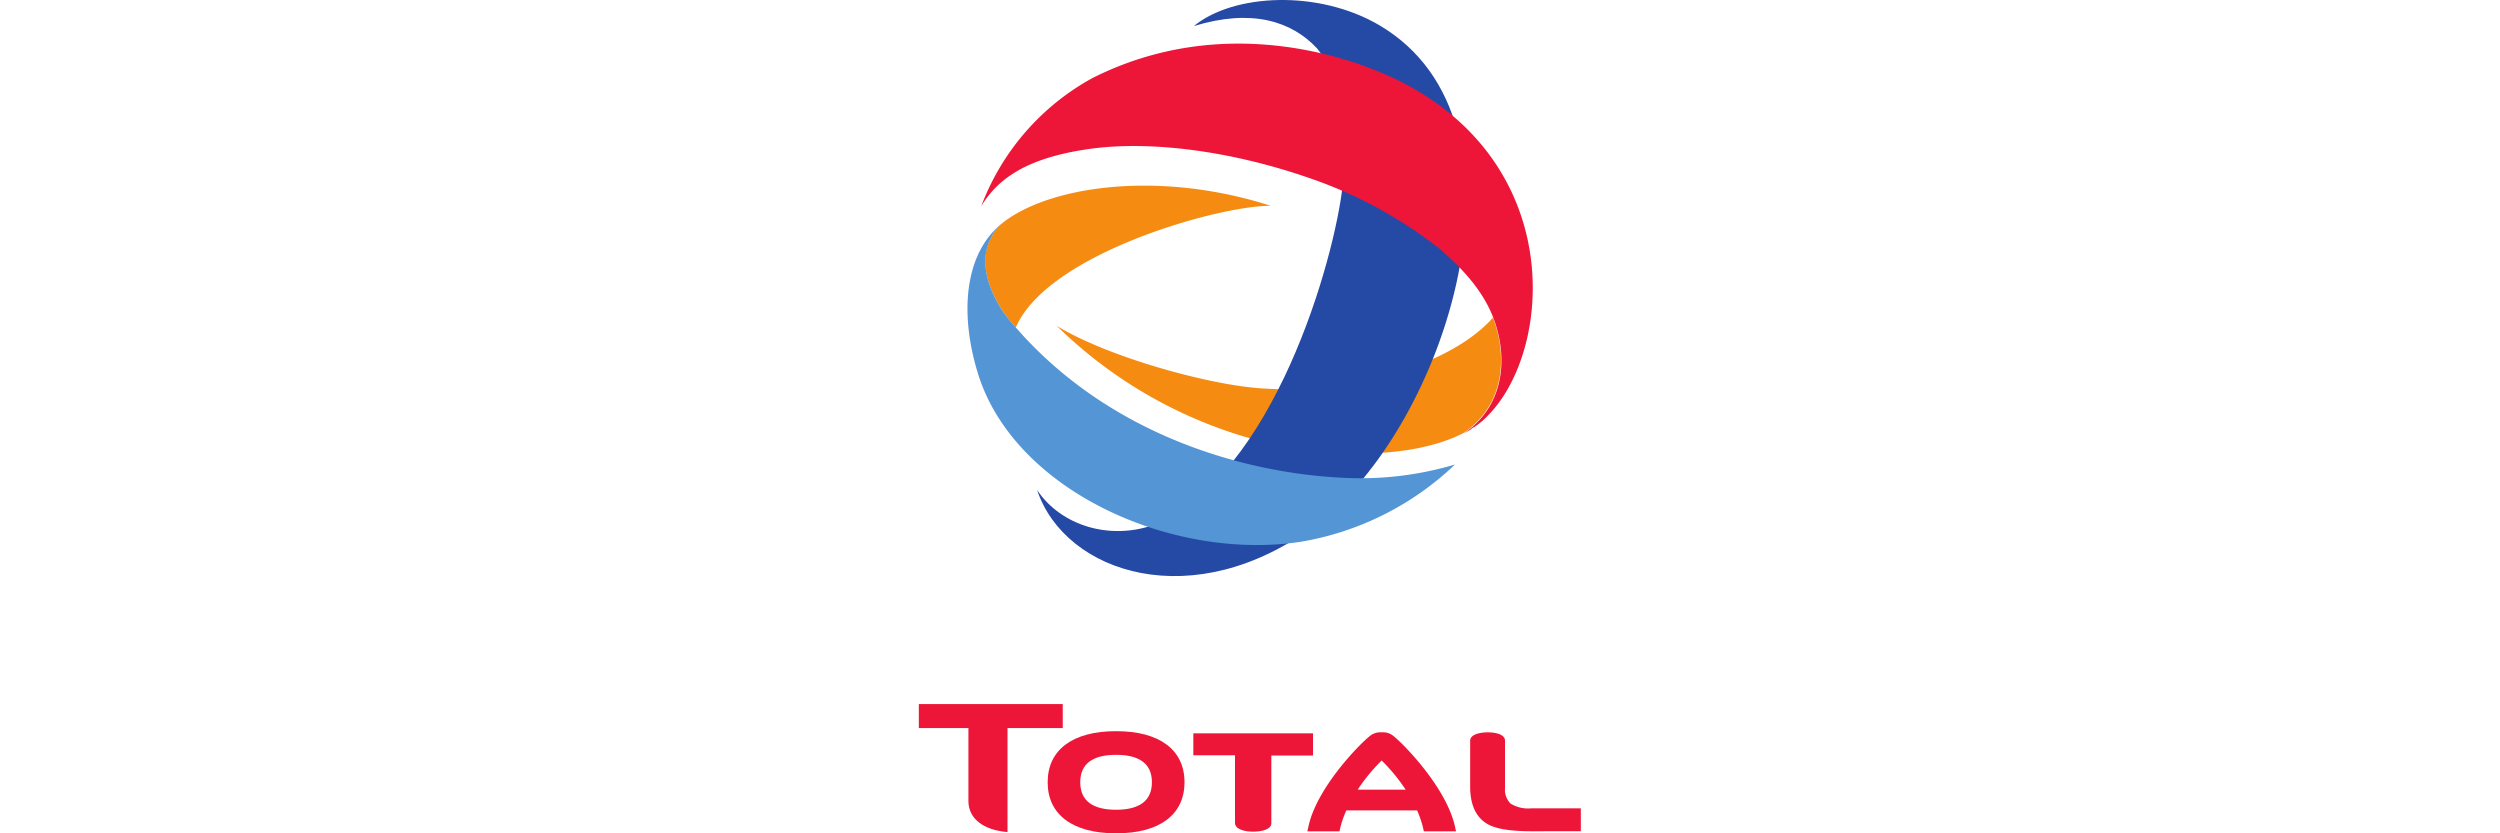
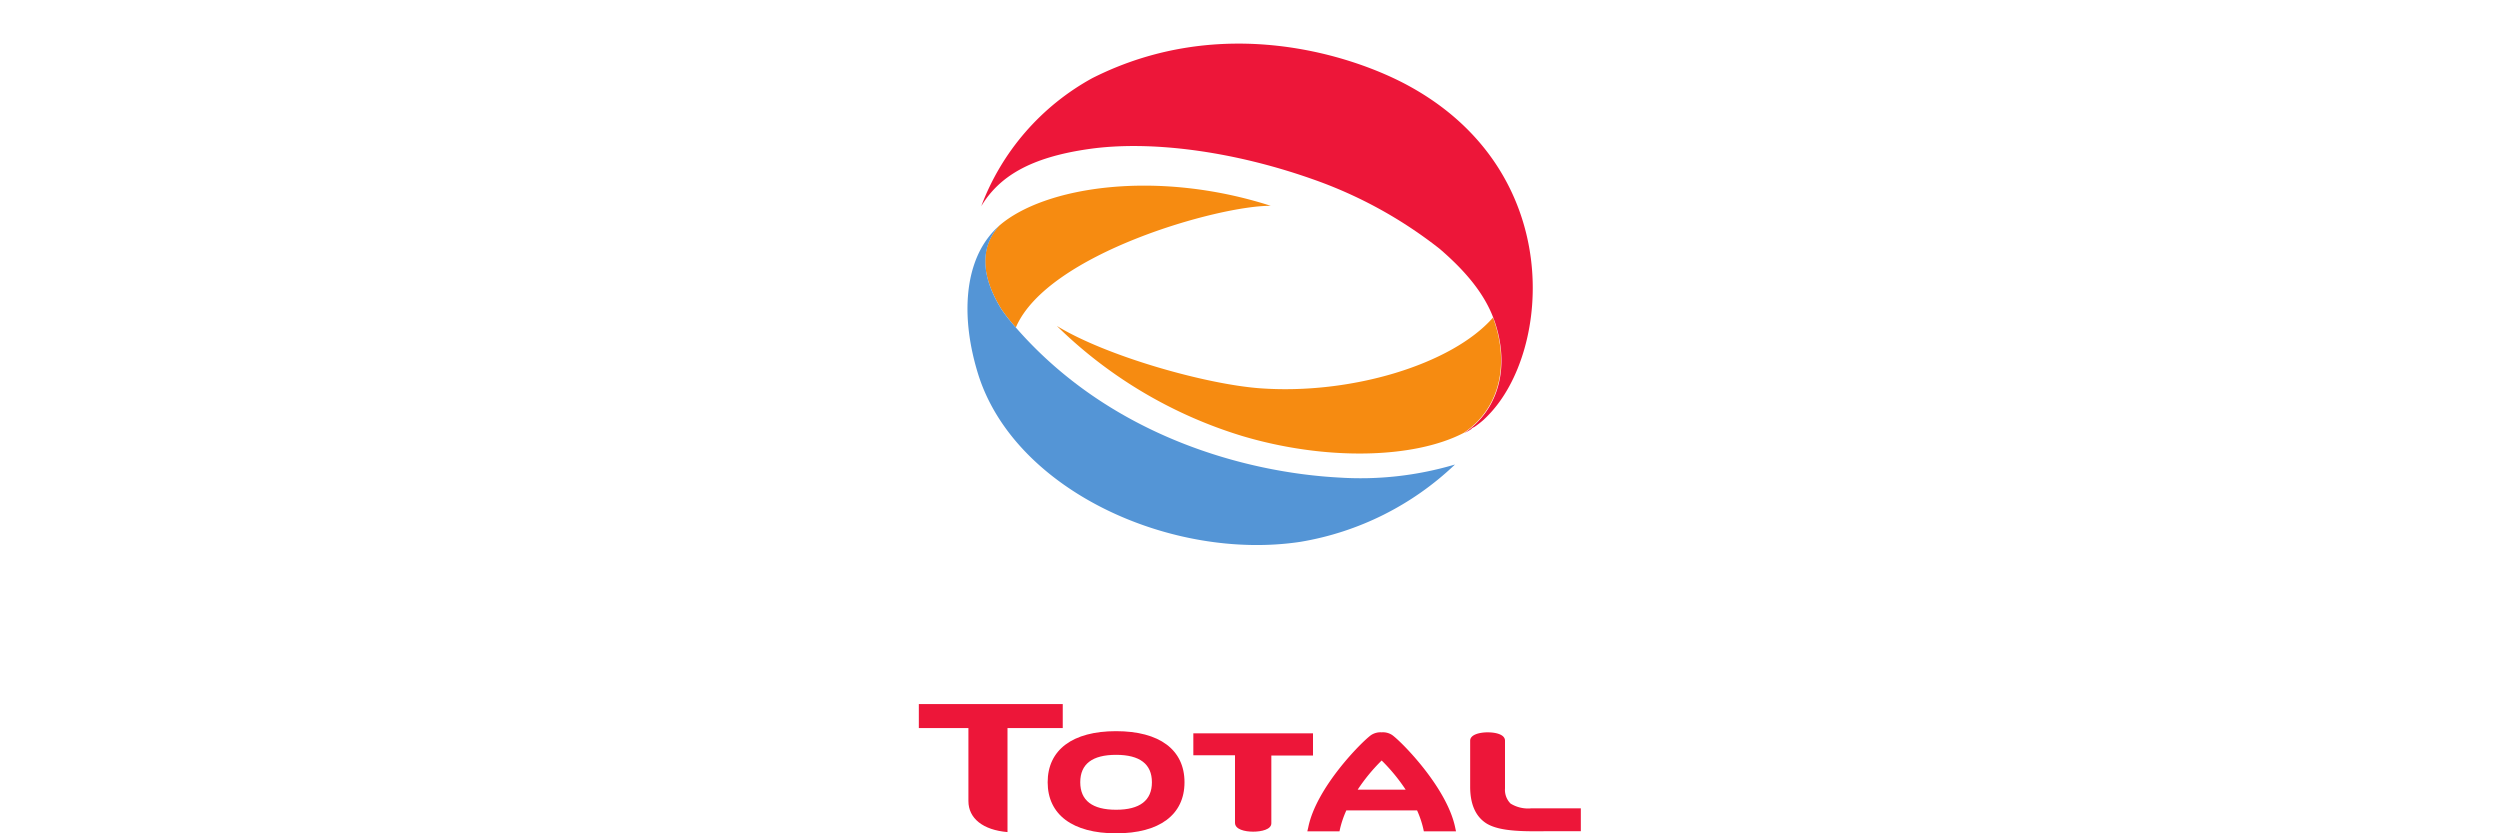
<svg xmlns="http://www.w3.org/2000/svg" id="Layer_1" data-name="Layer 1" viewBox="0 0 300 100">
  <defs>
    <style>.cls-1{fill:#f68b11}.cls-2{fill:#254aa5}.cls-3{fill:#ed1639}.cls-4{fill:#5495d6}</style>
  </defs>
  <title>Artboard 1</title>
  <g id="g12">
    <path id="path102" class="cls-1" d="M179.32 38.54l-.16-.43c-4.95 5.64-17.08 9.29-28 8.48-6.43-.48-18.34-3.81-24.34-7.48A54.38 54.38 0 0 0 149 52.3c10 3 20.65 2.77 26.66-.36 4.4-3 5.4-8.28 3.65-13.4" />
-     <path id="path114" class="cls-2" d="M165.56 3.05c19.69 11.63 8 48.19-7.68 59.93-14.57 10.93-30.07 5.89-33.43-4.18 2.93 4.36 8.76 6 13.93 4.21 14.38-5.76 21.79-31.82 22.75-40.87.65-7.79-.38-13-3.08-16.33C155 2.54 150.2 1 143.26 3.13c4.78-3.92 15-4.39 22.3-.08" />
    <path id="path118" class="cls-3" d="M176.57 51.43l.24-.15h.05a11 11 0 0 0 1.17-.9c.17-.16.35-.33.52-.51 7.65-7.76 9.28-29.37-9.58-39.61-6.72-3.65-22.33-8.75-37.9-.88a29.28 29.28 0 0 0-13.32 15.36c2.11-3.49 5.76-5.85 13-6.87s17.08.21 26.76 3.63a52.84 52.84 0 0 1 15.25 8.36c3.26 2.8 5.36 5.45 6.44 8.28l.16.43c1.75 5.12.75 10.43-3.65 13.4.21-.1.41-.21.63-.34l.09-.06.18-.11" />
    <path id="path122" class="cls-1" d="M120.19 37.14a21.43 21.43 0 0 0 1.71 2.16c3.78-8.89 24.49-14.67 30.6-14.6-13.72-4.41-27.18-2.31-32.59 2.38-2 2.19-2.57 5.47.28 10.06" />
    <path id="path126" class="cls-4" d="M160.58 57.3c-11-.61-27.09-4.87-38.47-17.76l-.21-.24a21.43 21.43 0 0 1-1.71-2.16c-2.85-4.59-2.24-7.87-.28-10.06a9.93 9.93 0 0 0-1.28 1.37c-2.92 3.77-3.27 9.88-1.28 16.36 4.33 14.07 23.3 22.54 38.7 20.21a35.28 35.28 0 0 0 18.55-9.28 39.72 39.72 0 0 1-14 1.56" />
    <path id="path130" class="cls-3" d="M133.93 97.17c-2.85 0-4.3-1.11-4.3-3.3s1.45-3.29 4.3-3.29 4.3 1.11 4.3 3.29-1.44 3.3-4.3 3.3m0-9.43c-5.22 0-8.21 2.24-8.21 6.13s3 6.13 8.21 6.13 8.21-2.23 8.21-6.13-3-6.13-8.21-6.13" />
    <path id="path134" class="cls-3" d="M143.2 88v2.63h5v8.11c0 .79 1.17 1.06 2.18 1.06s2.18-.27 2.18-1v-8.14h5V88h-14.35" />
    <path id="path138" class="cls-3" d="M183.76 97a4 4 0 0 1-2.49-.57 2.32 2.32 0 0 1-.67-1.81v-5.74c0-.75-1.12-1-2.08-1s-2.1.27-2.1 1v5.54c0 2.12.68 3.61 2 4.42 1.68 1 4.71.93 7.64.9h3.64V97h-6" />
    <path id="path142" class="cls-3" d="M116.21 96.13c0 2.07 1.74 3.47 4.69 3.72V87.37h6.63v-2.88h-17.27v2.88h5.95v8.76" />
    <path id="path146" class="cls-3" d="M162.92 94.76a21.6 21.6 0 0 1 2.88-3.5 21.6 21.6 0 0 1 2.88 3.5zm11.8 5l-.1-.47c-1-4.8-6.43-10.28-7.55-11.08a2 2 0 0 0-1.27-.33 2.05 2.05 0 0 0-1.27.33c-1.12.8-6.58 6.28-7.54 11.08l-.11.47h3.86l.07-.33a11.77 11.77 0 0 1 .75-2.18h8.49a11.7 11.7 0 0 1 .74 2.18l.07.33h3.86" />
  </g>
</svg>